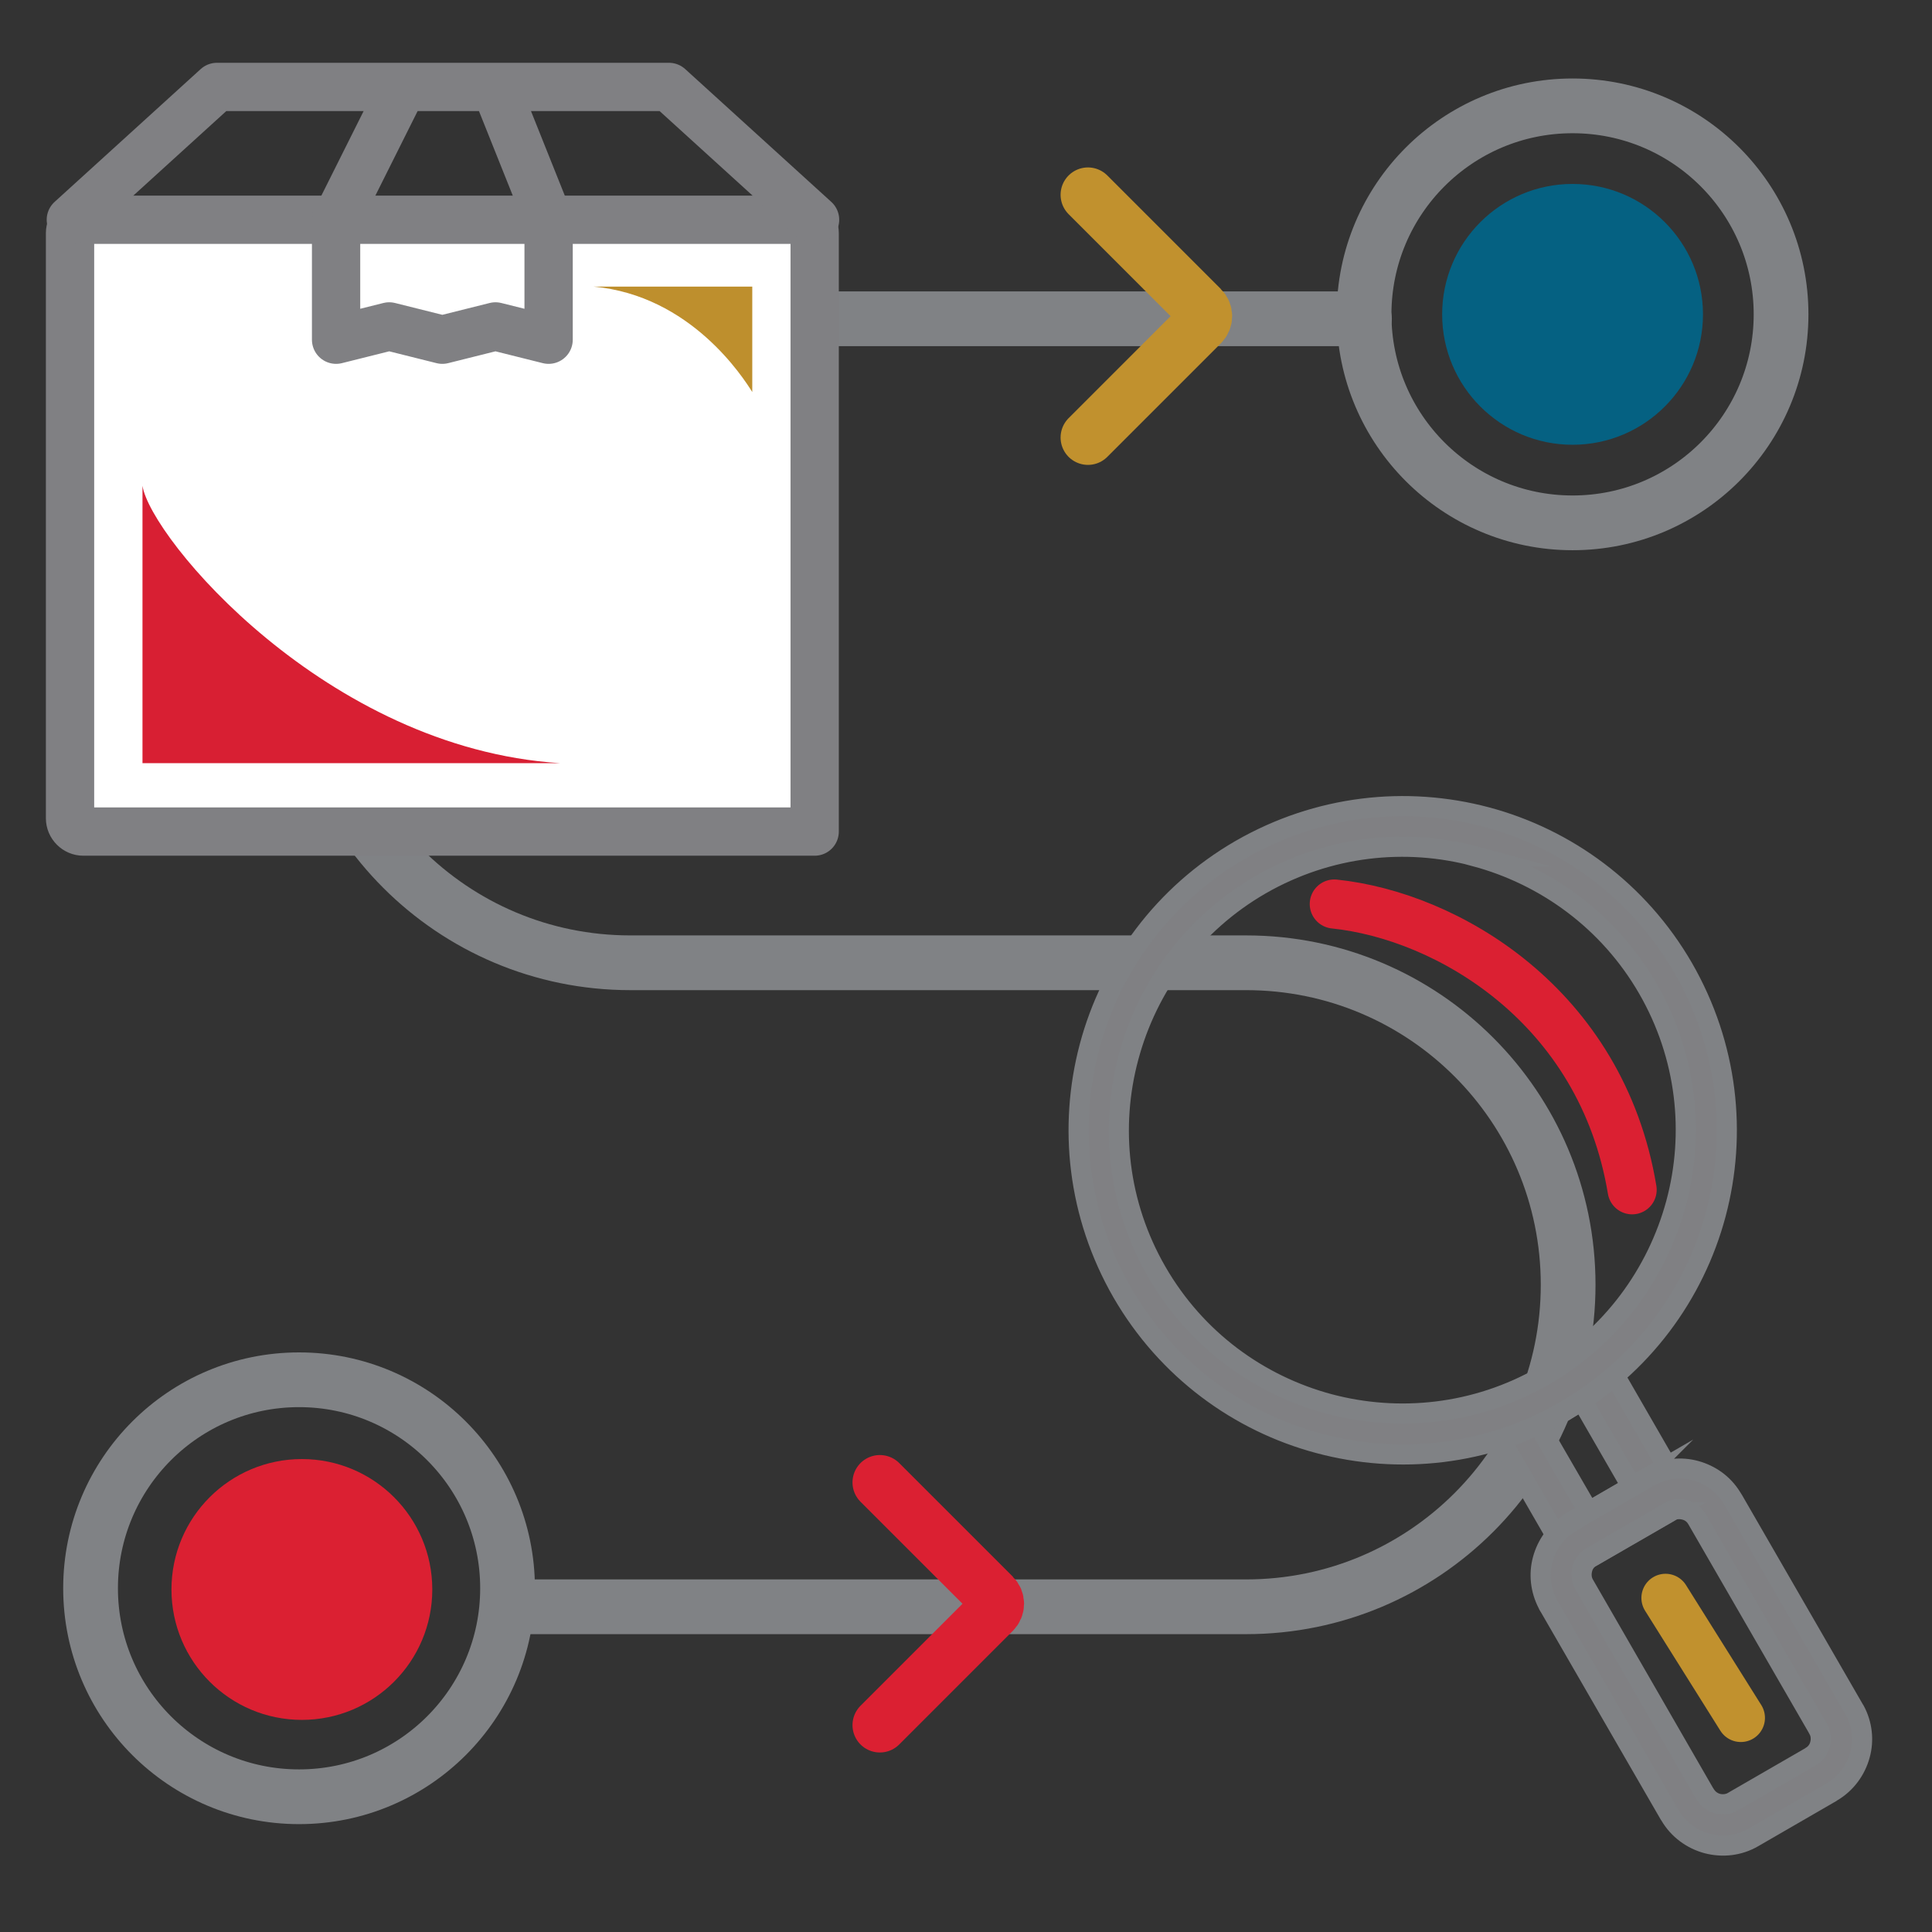
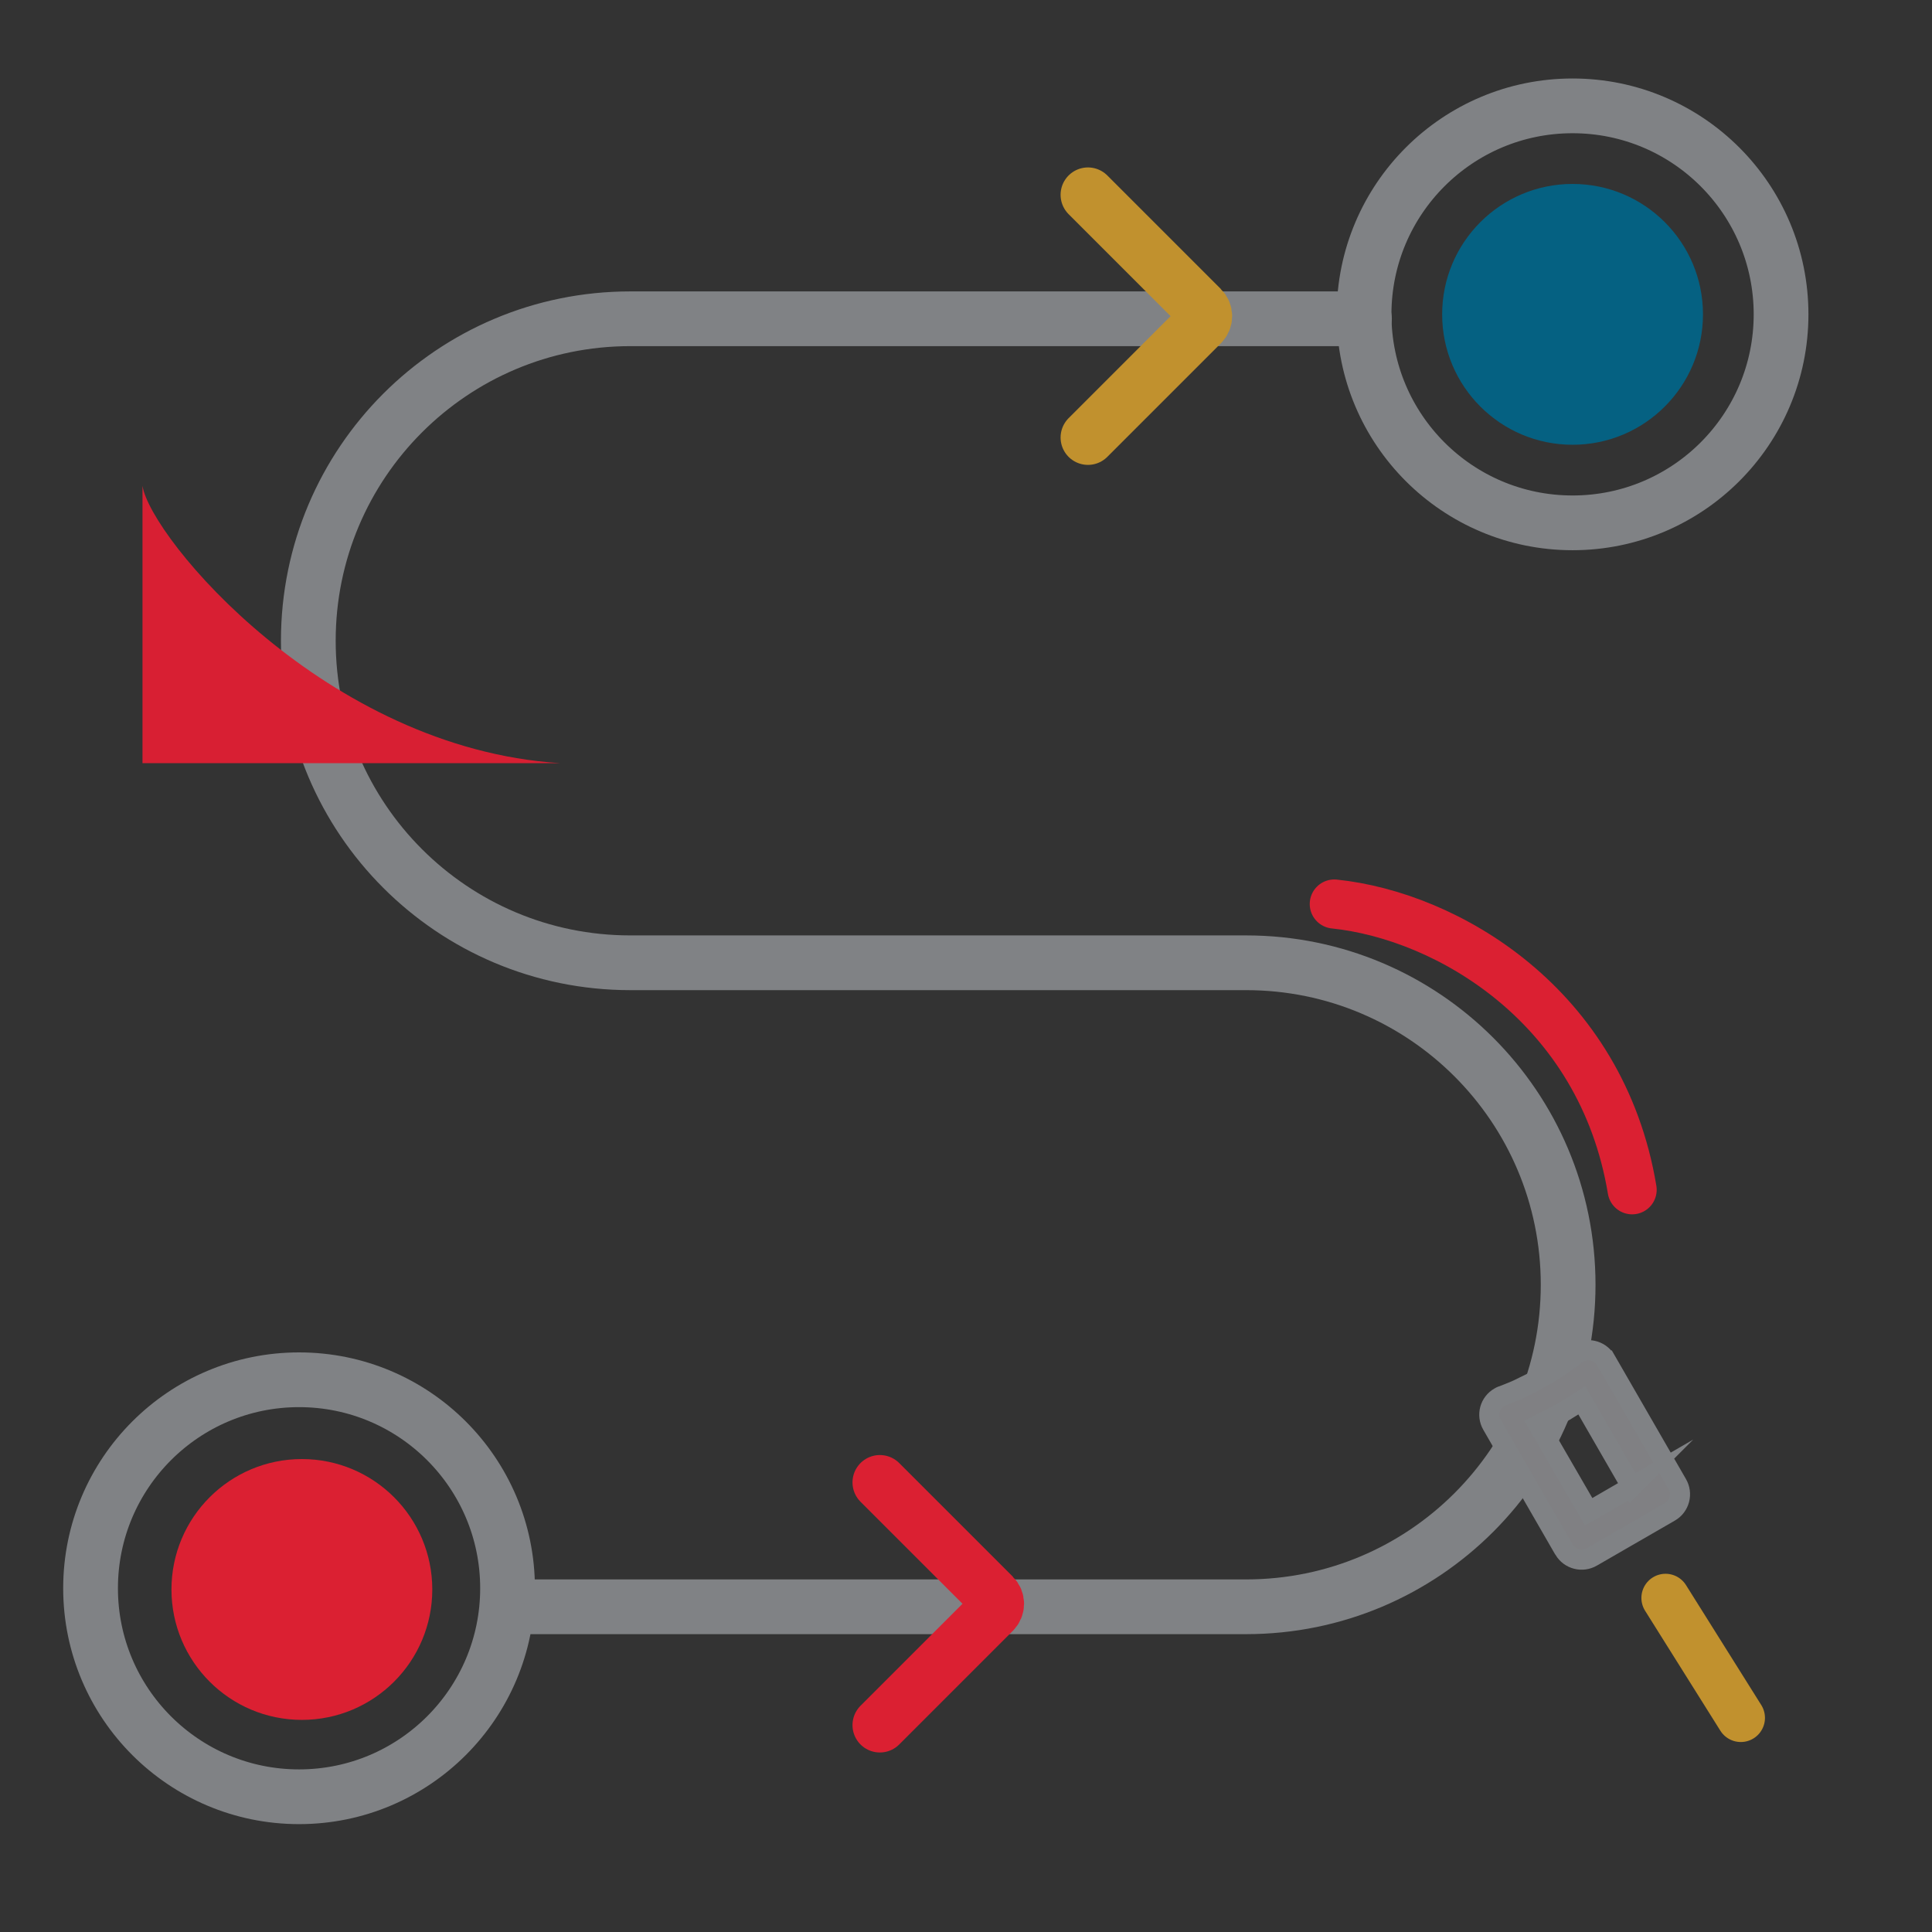
<svg xmlns="http://www.w3.org/2000/svg" id="Layer_1" viewBox="0 0 48 48">
  <rect x="0" y="0" width="48" height="48" fill="#333333" stroke="none" />
  <defs>
    <style>
      .cls-1 {
        fill: #fff;
        stroke-linecap: square;
      }

      .cls-1, .cls-2 {
        stroke: #808083;
      }

      .cls-1, .cls-2, .cls-3, .cls-4, .cls-5, .cls-6 {
        stroke-linejoin: round;
      }

      .cls-1, .cls-2, .cls-5 {
        stroke-width: 1.2px;
      }

      .cls-2, .cls-7, .cls-3, .cls-4, .cls-5, .cls-6 {
        fill: none;
        stroke-linecap: round;
      }

      .cls-7 {
        stroke-width: 1.22px;
      }

      .cls-7, .cls-3 {
        stroke: #db2032;
      }

      .cls-7, .cls-8 {
        stroke-miterlimit: 10;
      }

      .cls-9 {
        fill: #be8f2d;
      }

      .cls-3, .cls-4, .cls-6 {
        stroke-width: 1.36px;
      }

      .cls-10 {
        fill: #d81f33;
      }

      .cls-11 {
        fill: #056182;
      }

      .cls-12 {
        fill: #db2032;
      }

      .cls-4, .cls-5 {
        stroke: #c1912e;
      }

      .cls-8 {
        fill: #808083;
        stroke-width: .5px;
      }

      .cls-8, .cls-6 {
        stroke: #808285;
      }
    </style>
  </defs>
  <g>
    <circle class="cls-6" cx="7.43" cy="39.46" r="5.18" />
    <circle class="cls-6" cx="39.07" cy="7.81" r="5.18" />
    <path class="cls-6" d="M12.72,39.92h18.24c4.42,0,8-3.58,8-8h0c0-4.42-3.58-8-8-8h-15.3c-4.42,0-8-3.58-8-8h0c0-4.42,3.58-8,8-8h18.24" />
    <g>
      <path class="cls-4" d="M27.03,10.87l2.82-2.82c.11-.11.11-.28,0-.39l-2.82-2.82" />
      <path class="cls-3" d="M21.86,42.86l2.82-2.82c.11-.11.11-.28,0-.39l-2.82-2.82" />
    </g>
  </g>
  <g>
    <g>
-       <path class="cls-1" d="M19.92,5.46H2.07c-.18,0-.33.15-.33.33v14.54c0,.18.15.33.33.33h18.17V5.79c0-.18-.15-.33-.33-.33Z" />
-       <path class="cls-2" d="M1.76,5.46l3.63-3.3h11.23l3.63,3.3M10,2.17l-1.65,3.3v2.97l1.32-.33,1.32.33,1.32-.33,1.32.33v-2.97l-1.32-3.3" />
-     </g>
+       </g>
    <path class="cls-10" d="M3.54,12.07v6.89h10.37c-5.81-.37-10.17-5.6-10.37-6.89Z" />
-     <path class="cls-9" d="M18.69,9.74v-2.62h-3.95c2.43.22,3.73,2.27,3.95,2.62Z" />
  </g>
  <g>
    <path class="cls-8" d="M39.9,33.8l1.77,3.07c.14.24.06.55-.18.69l-1.94,1.12c-.24.14-.55.06-.69-.18,0,0-.01-.02-.02-.03l-1.77-3.07c-.14-.24-.06-.55.19-.69.02-.01.05-.03.07-.03h0c.18-.07.36-.14.53-.23.17-.08.34-.17.51-.27.14-.08.28-.16.4-.25.13-.09.26-.18.38-.28.22-.17.54-.13.71.09.01.02.03.04.04.06h0ZM40.54,36.94l-1.24-2.15c-.14.09-.28.18-.43.27-.19.11-.39.21-.59.31-.02,0-.04.02-.06.03l1.25,2.16,1.07-.62h0Z" />
-     <path class="cls-8" d="M30.82,21.11c1.93-1.11,4.12-1.34,6.11-.81,1.99.53,3.78,1.83,4.89,3.75,1.11,1.93,1.34,4.12.81,6.11-.53,1.99-1.83,3.78-3.75,4.89-.01,0-.02.01-.03.02-1.92,1.1-4.1,1.32-6.08.79-1.99-.53-3.78-1.83-4.89-3.75h0c-1.11-1.93-1.34-4.12-.81-6.11.53-1.99,1.83-3.78,3.75-4.89h0ZM36.67,21.28c-1.74-.47-3.66-.27-5.35.7-1.68.97-2.81,2.53-3.28,4.28-.47,1.74-.27,3.66.7,5.34h0s0,0,0,0c.97,1.68,2.53,2.81,4.28,3.28,1.73.46,3.64.27,5.32-.69,0,0,.02,0,.02-.01,1.68-.97,2.81-2.54,3.28-4.28.47-1.74.27-3.66-.7-5.34-.97-1.68-2.54-2.81-4.28-3.28h0Z" />
-     <path class="cls-8" d="M39.07,37.79l1.88-1.09s.05-.03.08-.04c.35-.18.74-.22,1.1-.12.36.1.68.32.89.66.02.03.03.05.05.08l2.99,5.18s.01.02.02.03c.19.35.23.75.13,1.11-.1.37-.34.71-.7.92,0,0-.02.01-.03.02l-1.92,1.11h0c-.36.21-.77.25-1.15.15-.37-.1-.71-.34-.92-.7,0,0-.01-.02-.02-.03l-2.97-5.14s-.04-.06-.05-.09c-.18-.35-.22-.74-.12-1.1.1-.36.32-.68.66-.89.03-.02.05-.03.08-.05h0ZM41.48,37.56l-1.94,1.12h0s0,0,0,0c-.12.07-.2.18-.23.31-.03.13-.02.26.05.38h0s2.98,5.17,2.98,5.17c.01.02.03.04.04.06.07.11.18.18.29.21.12.03.24.02.35-.03.02-.01.05-.03.07-.04l1.87-1.08s.02-.01.03-.02c.12-.07.2-.18.23-.31.03-.12.02-.25-.04-.36,0,0,0-.01-.01-.02l-3.01-5.21h0s0,0,0,0c-.07-.12-.18-.2-.31-.23-.12-.03-.25-.02-.36.04,0,0-.01,0-.02.01h0Z" />
  </g>
  <circle class="cls-11" cx="39.07" cy="7.81" r="3.24" />
  <circle class="cls-12" cx="7.5" cy="39.49" r="3.24" />
  <line class="cls-5" x1="43.25" y1="42.68" x2="41.38" y2="39.7" />
  <path class="cls-7" d="M40.55,29.56c-.76-4.58-4.6-6.81-7.4-7.1" />
</svg>